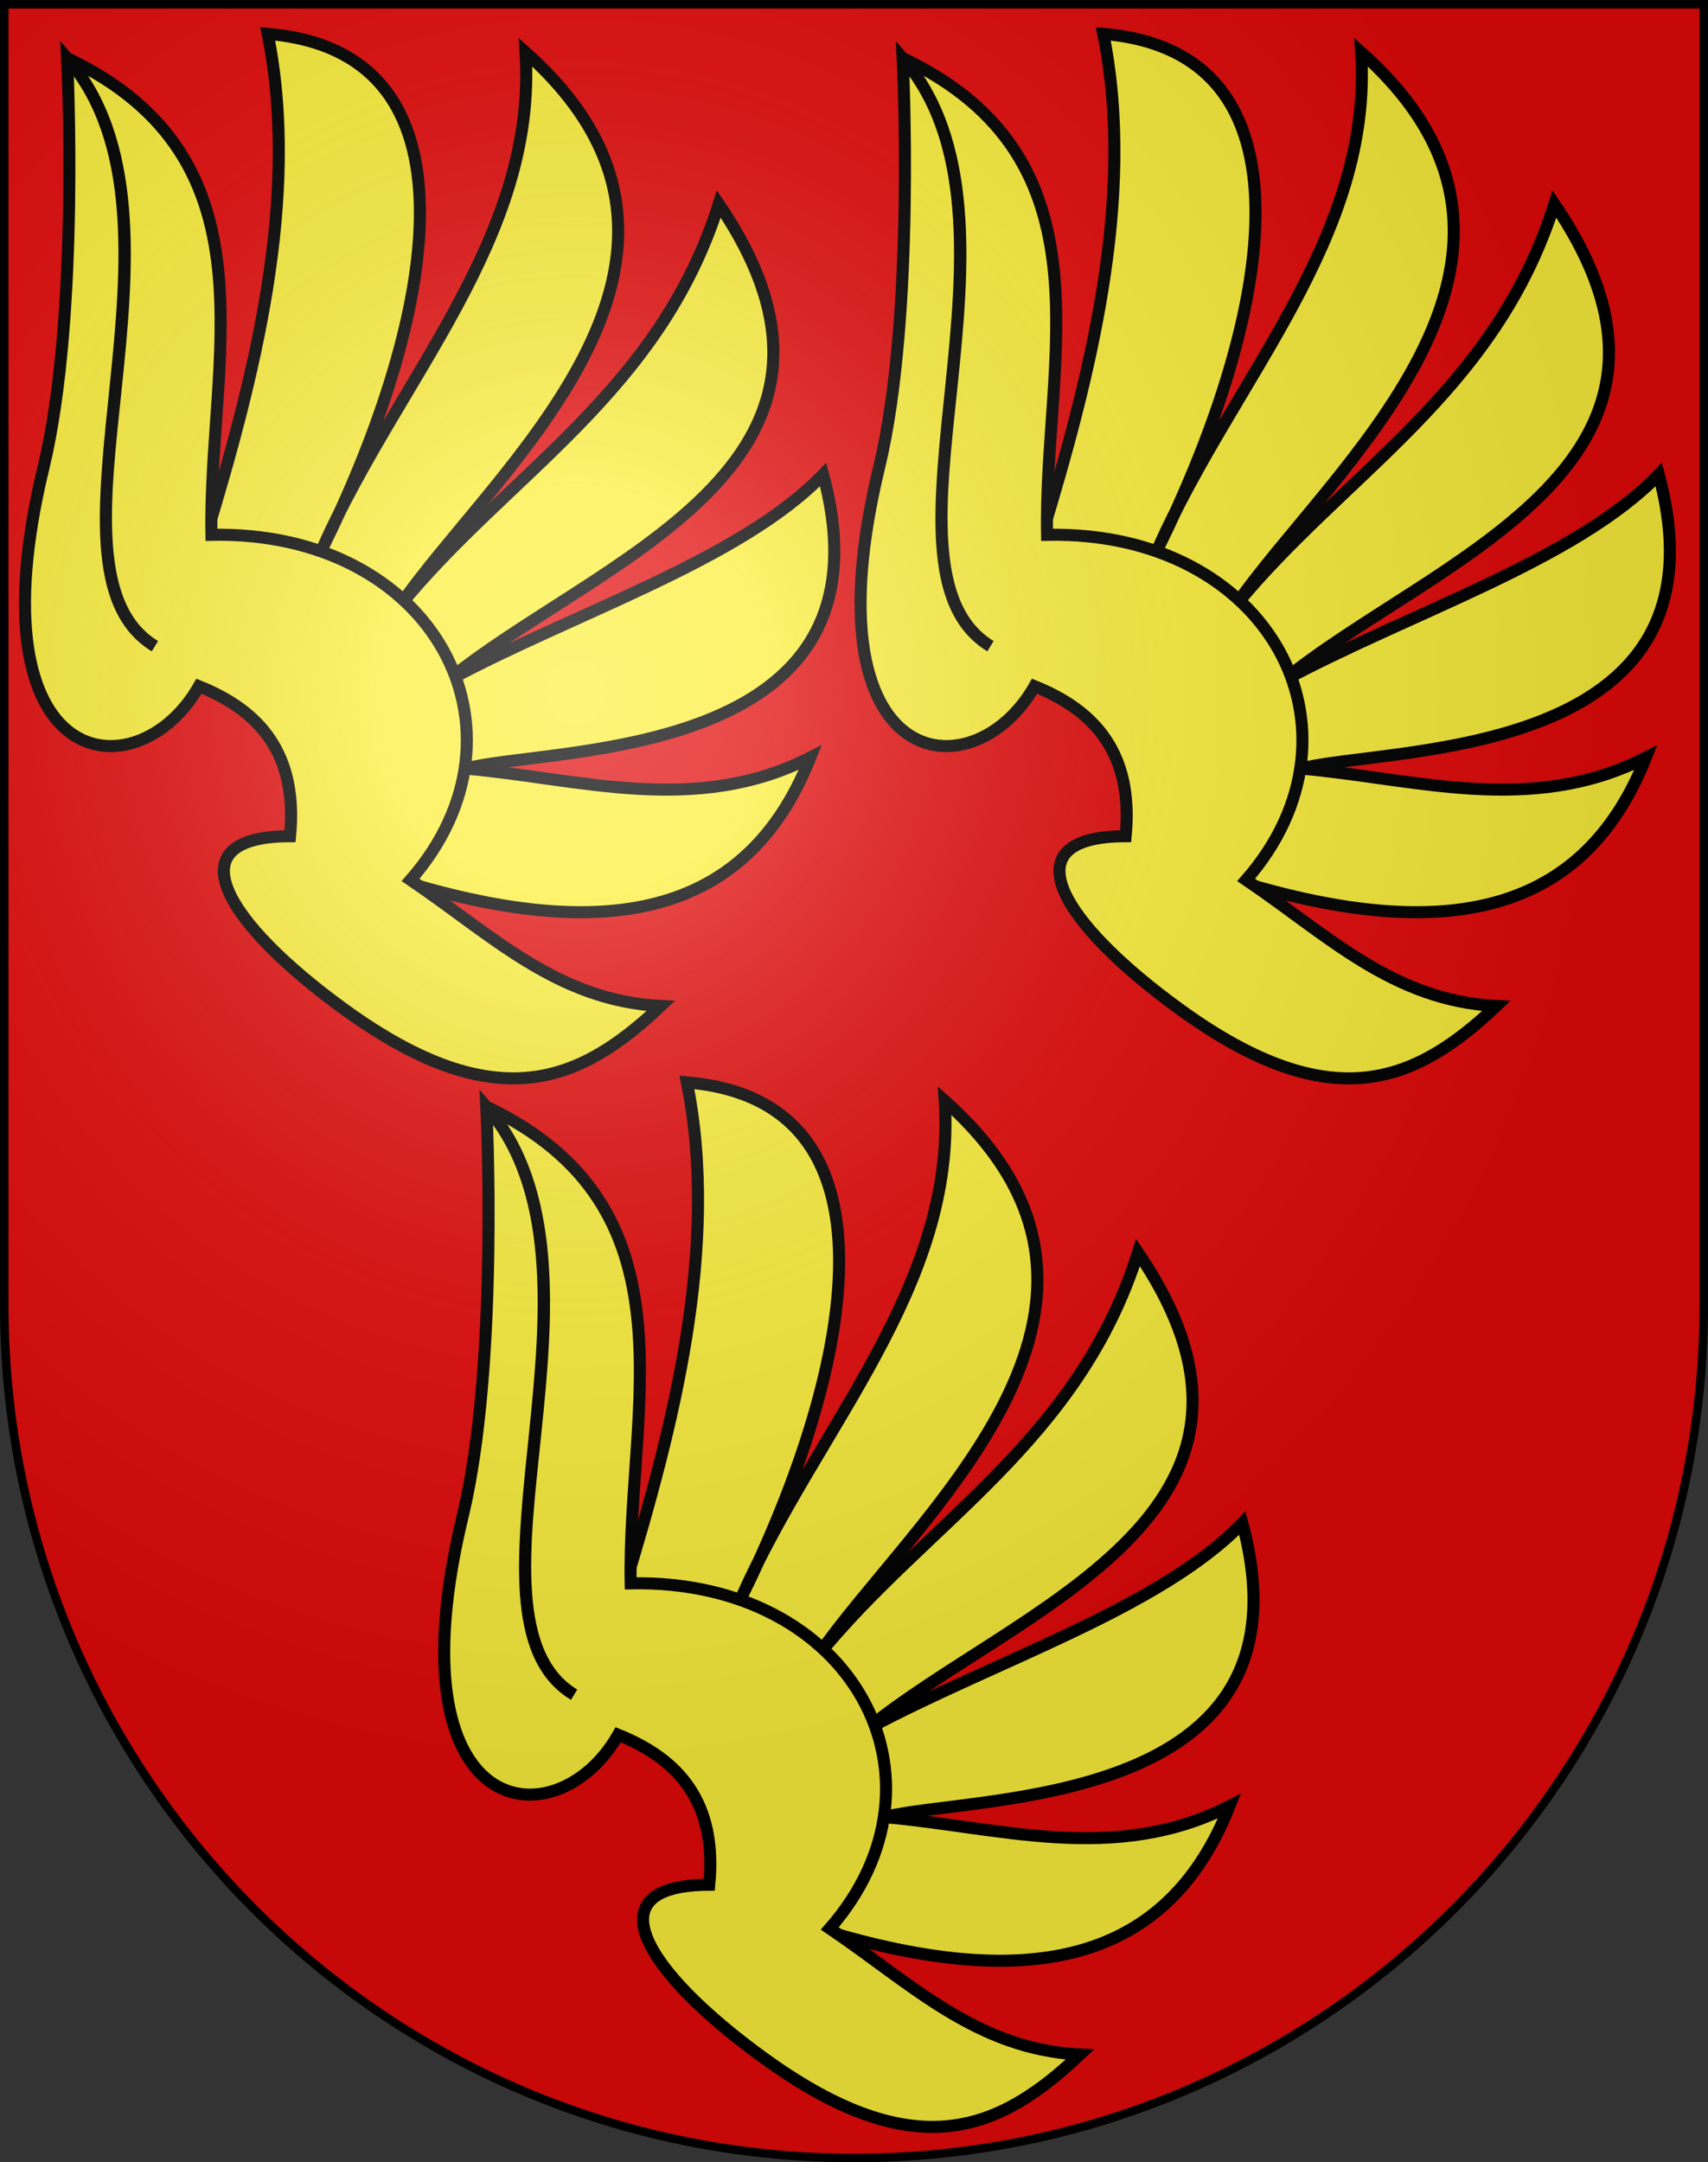
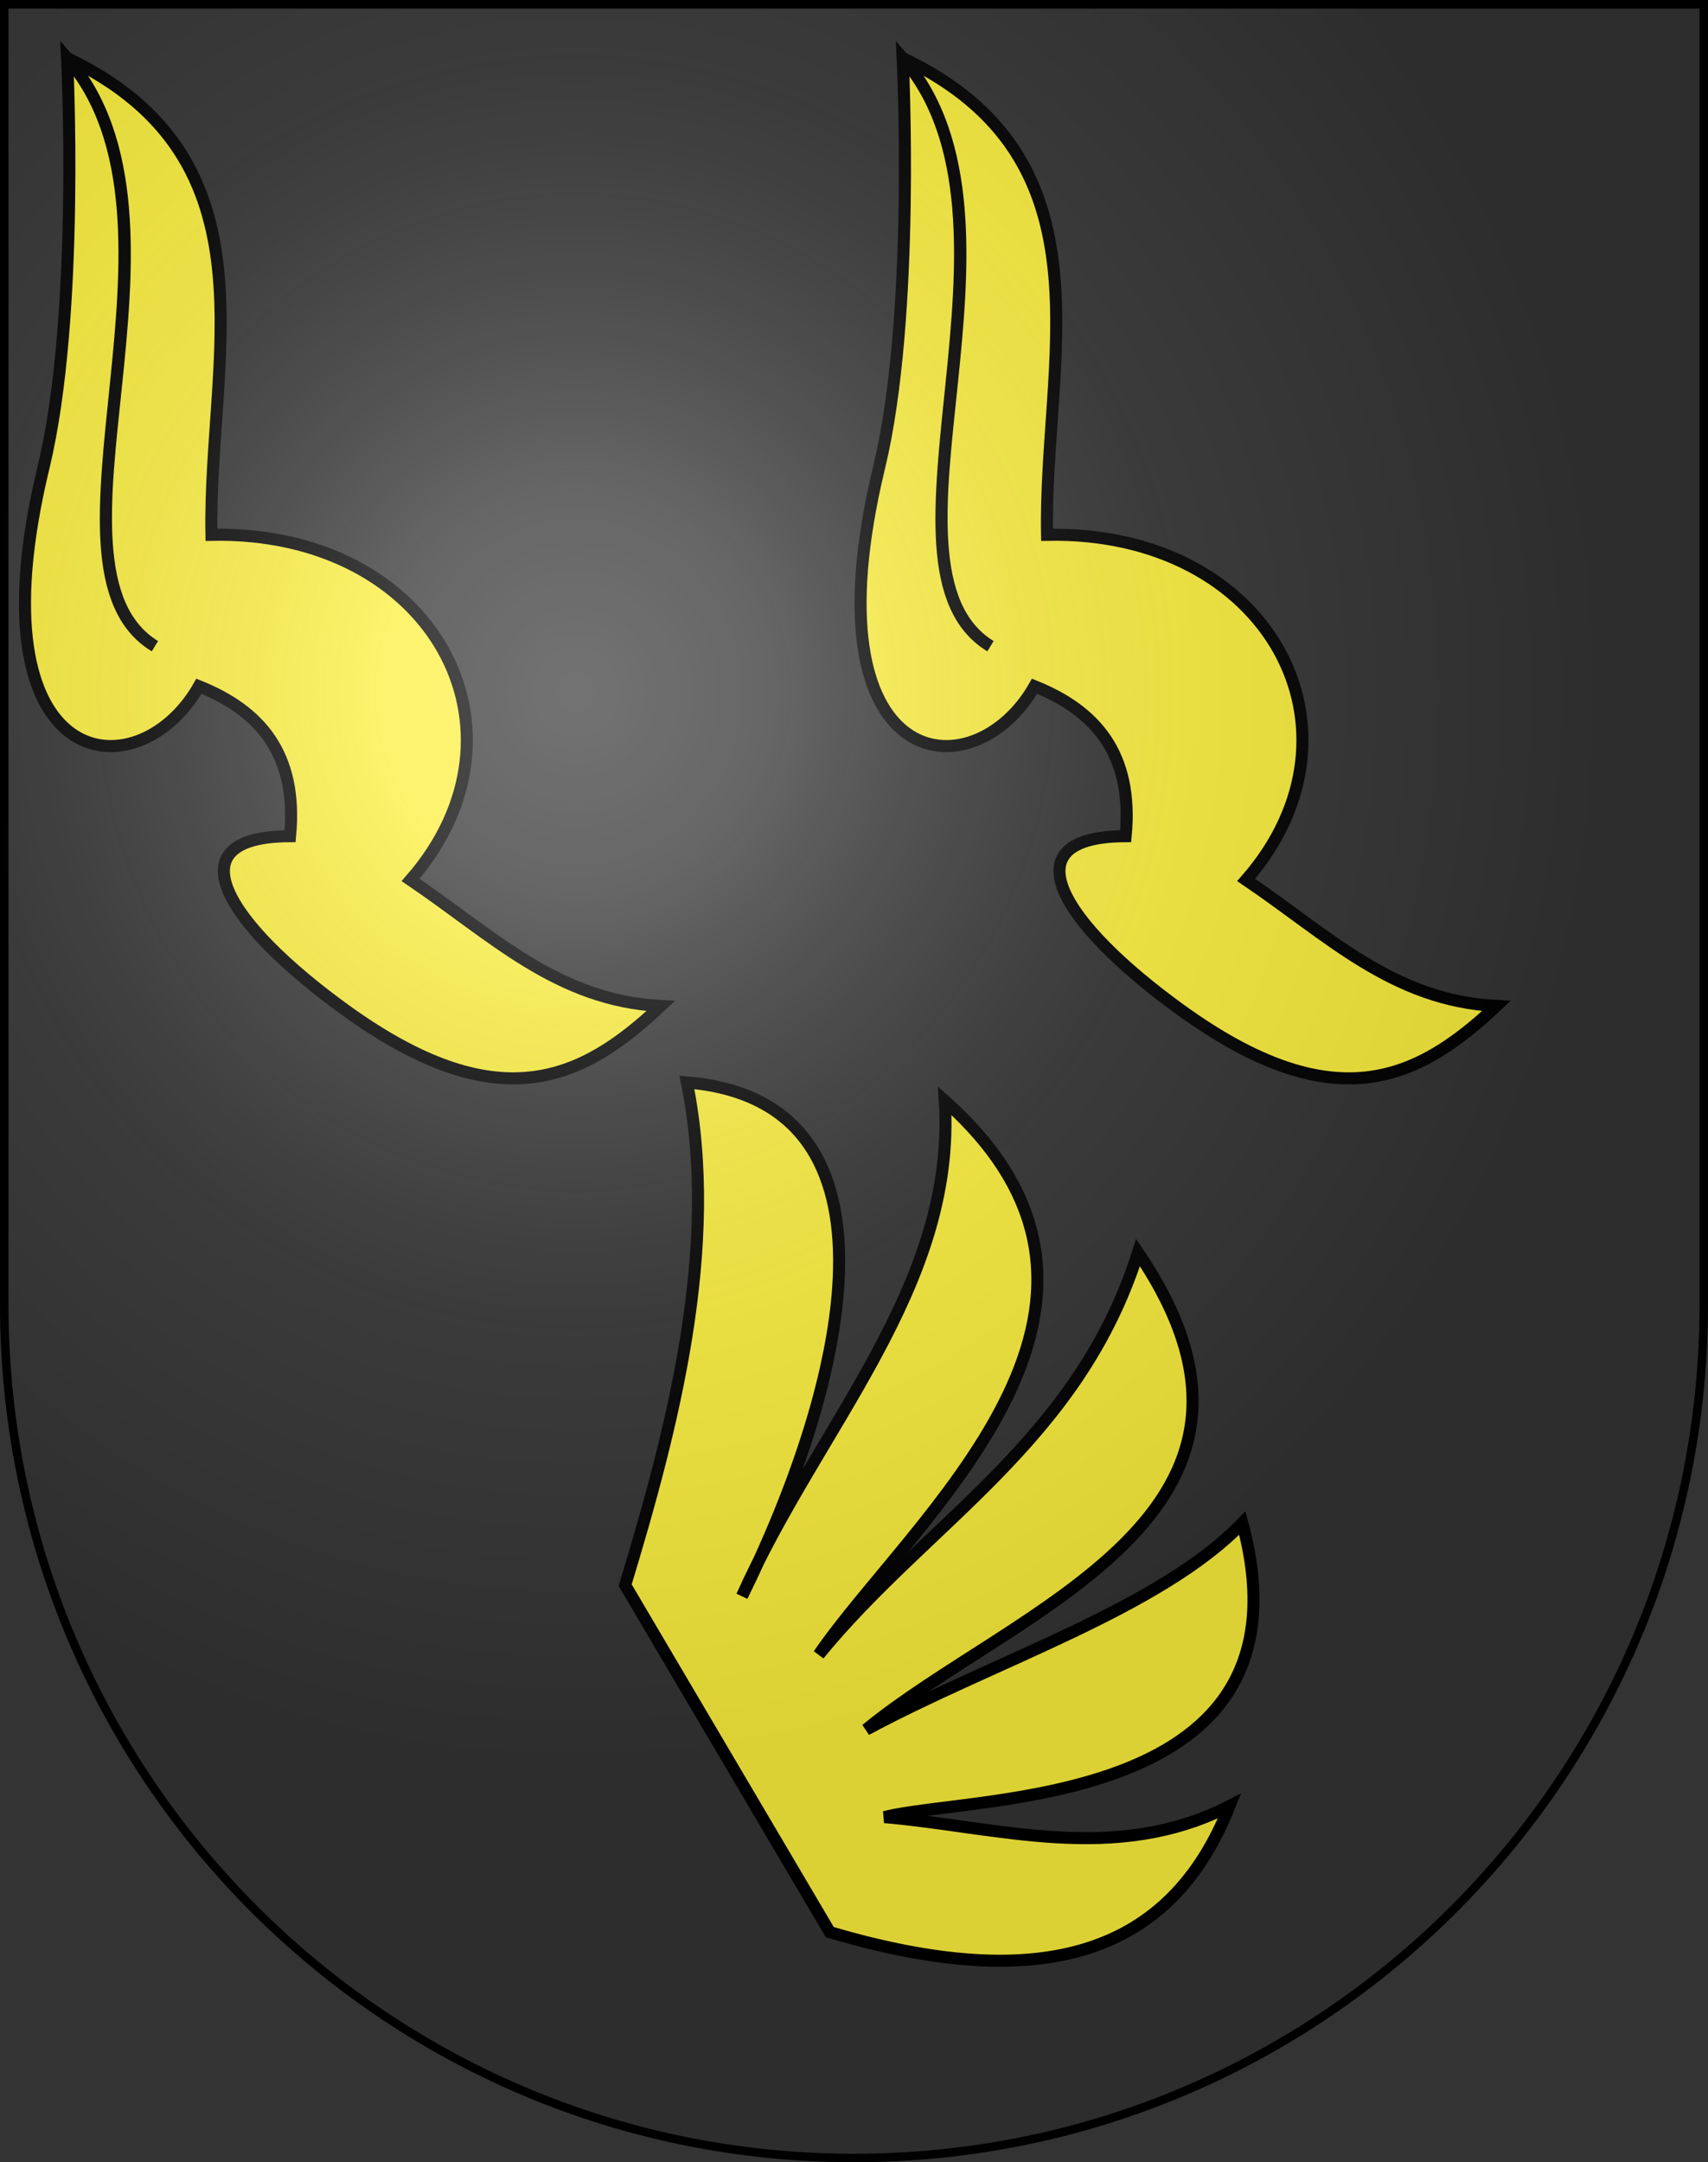
<svg xmlns="http://www.w3.org/2000/svg" xmlns:ns1="http://sodipodi.sourceforge.net/DTD/sodipodi-0.dtd" xmlns:ns2="http://www.inkscape.org/namespaces/inkscape" xmlns:xlink="http://www.w3.org/1999/xlink" height="763" width="603" version="1.0" id="svg20" ns1:version="0.32" ns2:version="0.44.1" ns1:docname="Wattenwil-coat of arms.svg" ns1:docbase="F:\Mis Documentos\Mis imágenes\Encyclopédie\Escudos de Suiza">
  <rect width="100%" height="100%" fill="#333333" stroke="none" />
  <defs id="defs29">
    <linearGradient id="linearGradient2893">
      <stop style="stop-color:#ffffff;stop-opacity:0.314;" offset="0" id="stop2895" />
      <stop id="stop2897" offset="0.19" style="stop-color:#ffffff;stop-opacity:0.251;" />
      <stop style="stop-color:#6b6b6b;stop-opacity:0.125;" offset="0.6" id="stop2901" />
      <stop style="stop-color:#000000;stop-opacity:0.125;" offset="1" id="stop2899" />
    </linearGradient>
    <linearGradient id="linearGradient2955">
      <stop style="stop-color:white;stop-opacity:0;" offset="0" id="stop2965" />
      <stop style="stop-color:black;stop-opacity:0.646;" offset="1" id="stop2959" />
    </linearGradient>
    <radialGradient ns2:collect="always" xlink:href="#linearGradient2893" id="radialGradient3236" gradientUnits="userSpaceOnUse" gradientTransform="matrix(1.215,1.531577e-24,1.464684e-23,1.267,-839.192,-490.489)" cx="858.042" cy="579.933" fx="858.042" fy="579.933" r="300" />
  </defs>
  <ns1:namedview ns2:window-height="682" ns2:window-width="1024" ns2:pageshadow="2" ns2:pageopacity="0.0" guidetolerance="10.0" gridtolerance="10.0" objecttolerance="10.0" borderopacity="1.0" bordercolor="#666666" pagecolor="#ffffff" id="base" ns2:zoom="0.41014929" ns2:cx="708.39079" ns2:cy="389.73726" ns2:window-x="-4" ns2:window-y="-4" ns2:current-layer="layer2" showgrid="true" />
  <desc id="desc22">Coat of Arms of Canton of Freiburg (Fribourg)</desc>
  <g ns2:groupmode="layer" id="layer1" ns2:label="Fond écu" ns1:insensitive="true">
-     <path id="path1899" d="M 1.5,1.5 L 1.5,460.368 C 1.5,626.678 135.815,761.5 301.5,761.5 C 467.185,761.5 601.5,626.678 601.5,460.368 L 601.5,1.5 L 1.5,1.5 z " style="fill:#e20909;fill-opacity:1" />
-   </g>
+     </g>
  <g ns2:groupmode="layer" id="layer2" ns2:label="Meubles" ns1:insensitive="true">
    <g id="g4604" transform="matrix(4.254,0,0,4.254,-2708.066,-2434.435)">
      <path ns1:nodetypes="cccccccccccc" id="path2832" d="M 705.457,732.543 C 723.301,737.82 733.787,734.28 738.629,722.086 C 729.086,726.957 719.39,723.809 710,723 C 717.262,721.115 746.118,722.433 739.695,698.61 C 732.821,705.733 718.992,710.076 708.476,715.743 C 720.713,705.697 745.817,697.915 731.038,676.171 C 726.081,691.868 713.501,698.556 704.543,709.524 C 712.215,698.33 734.244,680.706 715,663.581 C 715.994,678.996 704.384,690.702 698.171,704.676 C 706.749,687.359 712.602,663.624 693.6,662.057 C 696.358,675.705 692.433,690.724 688.476,703.762 L 705.457,732.543 z " style="fill:#fcef3c;fill-opacity:1;fill-rule:evenodd;stroke:black;stroke-width:1px;stroke-linecap:butt;stroke-linejoin:miter;stroke-opacity:1" />
-       <path ns1:nodetypes="csccccccscc" id="path1925" d="M 695.457,728.61 C 685.637,728.64 690.112,735.845 700,743 C 712.685,752.179 719.621,748.917 726.219,742.695 C 717.613,742.243 712.262,736.846 705.457,732.238 C 716.226,719.902 707.4,703.243 688.933,703.61 C 688.648,689.139 694.673,672.473 676.952,664.067 C 688.747,677.604 673.543,706.273 684.238,712.848 C 673.492,706.356 688.829,677.736 676.952,664.067 C 676.952,664.067 678.039,685.42 675,698 C 668.845,723.473 682.744,725.185 687.895,716.171 C 692.907,718.182 696.117,721.738 695.457,728.61 z " style="fill:#fcef3c;fill-opacity:1;fill-rule:evenodd;stroke:black;stroke-width:1px;stroke-linecap:butt;stroke-linejoin:miter;stroke-opacity:1" />
    </g>
    <g transform="matrix(4.254,0,0,4.254,-2856.066,-2804.435)" id="g4614">
-       <path style="fill:#fcef3c;fill-opacity:1;fill-rule:evenodd;stroke:black;stroke-width:1px;stroke-linecap:butt;stroke-linejoin:miter;stroke-opacity:1" d="M 705.457,732.543 C 723.301,737.82 733.787,734.28 738.629,722.086 C 729.086,726.957 719.39,723.809 710,723 C 717.262,721.115 746.118,722.433 739.695,698.61 C 732.821,705.733 718.992,710.076 708.476,715.743 C 720.713,705.697 745.817,697.915 731.038,676.171 C 726.081,691.868 713.501,698.556 704.543,709.524 C 712.215,698.33 734.244,680.706 715,663.581 C 715.994,678.996 704.384,690.702 698.171,704.676 C 706.749,687.359 712.602,663.624 693.6,662.057 C 696.358,675.705 692.433,690.724 688.476,703.762 L 705.457,732.543 z " id="path4616" ns1:nodetypes="cccccccccccc" />
      <path style="fill:#fcef3c;fill-opacity:1;fill-rule:evenodd;stroke:black;stroke-width:1px;stroke-linecap:butt;stroke-linejoin:miter;stroke-opacity:1" d="M 695.457,728.61 C 685.637,728.64 690.112,735.845 700,743 C 712.685,752.179 719.621,748.917 726.219,742.695 C 717.613,742.243 712.262,736.846 705.457,732.238 C 716.226,719.902 707.4,703.243 688.933,703.61 C 688.648,689.139 694.673,672.473 676.952,664.067 C 688.747,677.604 673.543,706.273 684.238,712.848 C 673.492,706.356 688.829,677.736 676.952,664.067 C 676.952,664.067 678.039,685.42 675,698 C 668.845,723.473 682.744,725.185 687.895,716.171 C 692.907,718.182 696.117,721.738 695.457,728.61 z " id="path4618" ns1:nodetypes="csccccccscc" />
    </g>
    <g transform="matrix(4.254,0,0,4.254,-2561.066,-2804.435)" id="g4620">
-       <path style="fill:#fcef3c;fill-opacity:1;fill-rule:evenodd;stroke:black;stroke-width:1px;stroke-linecap:butt;stroke-linejoin:miter;stroke-opacity:1" d="M 705.457,732.543 C 723.301,737.82 733.787,734.28 738.629,722.086 C 729.086,726.957 719.39,723.809 710,723 C 717.262,721.115 746.118,722.433 739.695,698.61 C 732.821,705.733 718.992,710.076 708.476,715.743 C 720.713,705.697 745.817,697.915 731.038,676.171 C 726.081,691.868 713.501,698.556 704.543,709.524 C 712.215,698.33 734.244,680.706 715,663.581 C 715.994,678.996 704.384,690.702 698.171,704.676 C 706.749,687.359 712.602,663.624 693.6,662.057 C 696.358,675.705 692.433,690.724 688.476,703.762 L 705.457,732.543 z " id="path4622" ns1:nodetypes="cccccccccccc" />
      <path style="fill:#fcef3c;fill-opacity:1;fill-rule:evenodd;stroke:black;stroke-width:1px;stroke-linecap:butt;stroke-linejoin:miter;stroke-opacity:1" d="M 695.457,728.61 C 685.637,728.64 690.112,735.845 700,743 C 712.685,752.179 719.621,748.917 726.219,742.695 C 717.613,742.243 712.262,736.846 705.457,732.238 C 716.226,719.902 707.4,703.243 688.933,703.61 C 688.648,689.139 694.673,672.473 676.952,664.067 C 688.747,677.604 673.543,706.273 684.238,712.848 C 673.492,706.356 688.829,677.736 676.952,664.067 C 676.952,664.067 678.039,685.42 675,698 C 668.845,723.473 682.744,725.185 687.895,716.171 C 692.907,718.182 696.117,721.738 695.457,728.61 z " id="path4624" ns1:nodetypes="csccccccscc" />
    </g>
  </g>
  <g ns2:groupmode="layer" id="layer3" ns2:label="Reflet final" style="display:inline" ns1:insensitive="true">
    <path style="fill:url(#radialGradient3236);fill-opacity:1" d="M 1.5,1.5 L 1.5,460.368 C 1.5,626.679 135.815,761.5 301.5,761.5 C 467.185,761.5 601.5,626.679 601.5,460.368 L 601.5,1.5 L 1.5,1.5 z " id="path2346" />
  </g>
  <g ns2:groupmode="layer" id="layer4" ns2:label="Contour final" style="display:inline" ns1:insensitive="true">
    <path style="fill:none;fill-opacity:1;stroke:#000000;stroke-width:3;stroke-miterlimit:4;stroke-dasharray:none;stroke-opacity:1" d="M 1.5,1.5 L 1.5,460.368 C 1.5,626.679 135.815,761.5 301.5,761.5 C 467.185,761.5 601.5,626.679 601.5,460.368 L 601.5,1.5 L 1.5,1.5 z " id="path3239" />
  </g>
</svg>